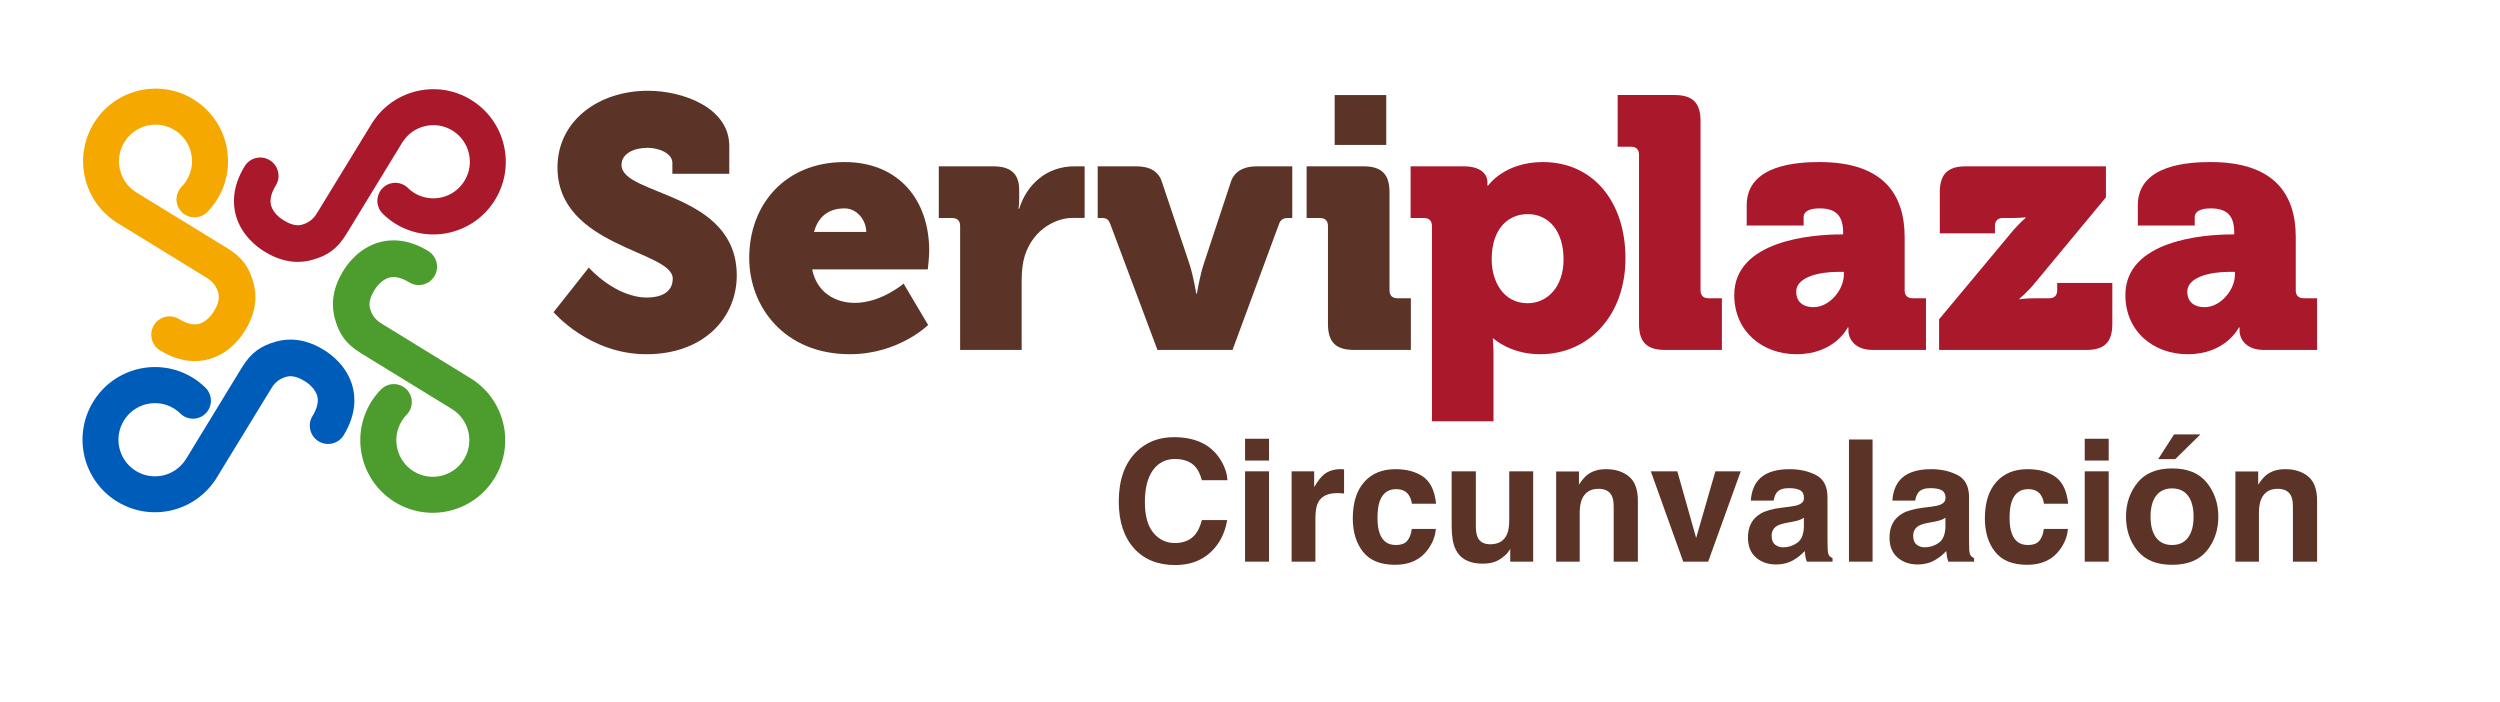
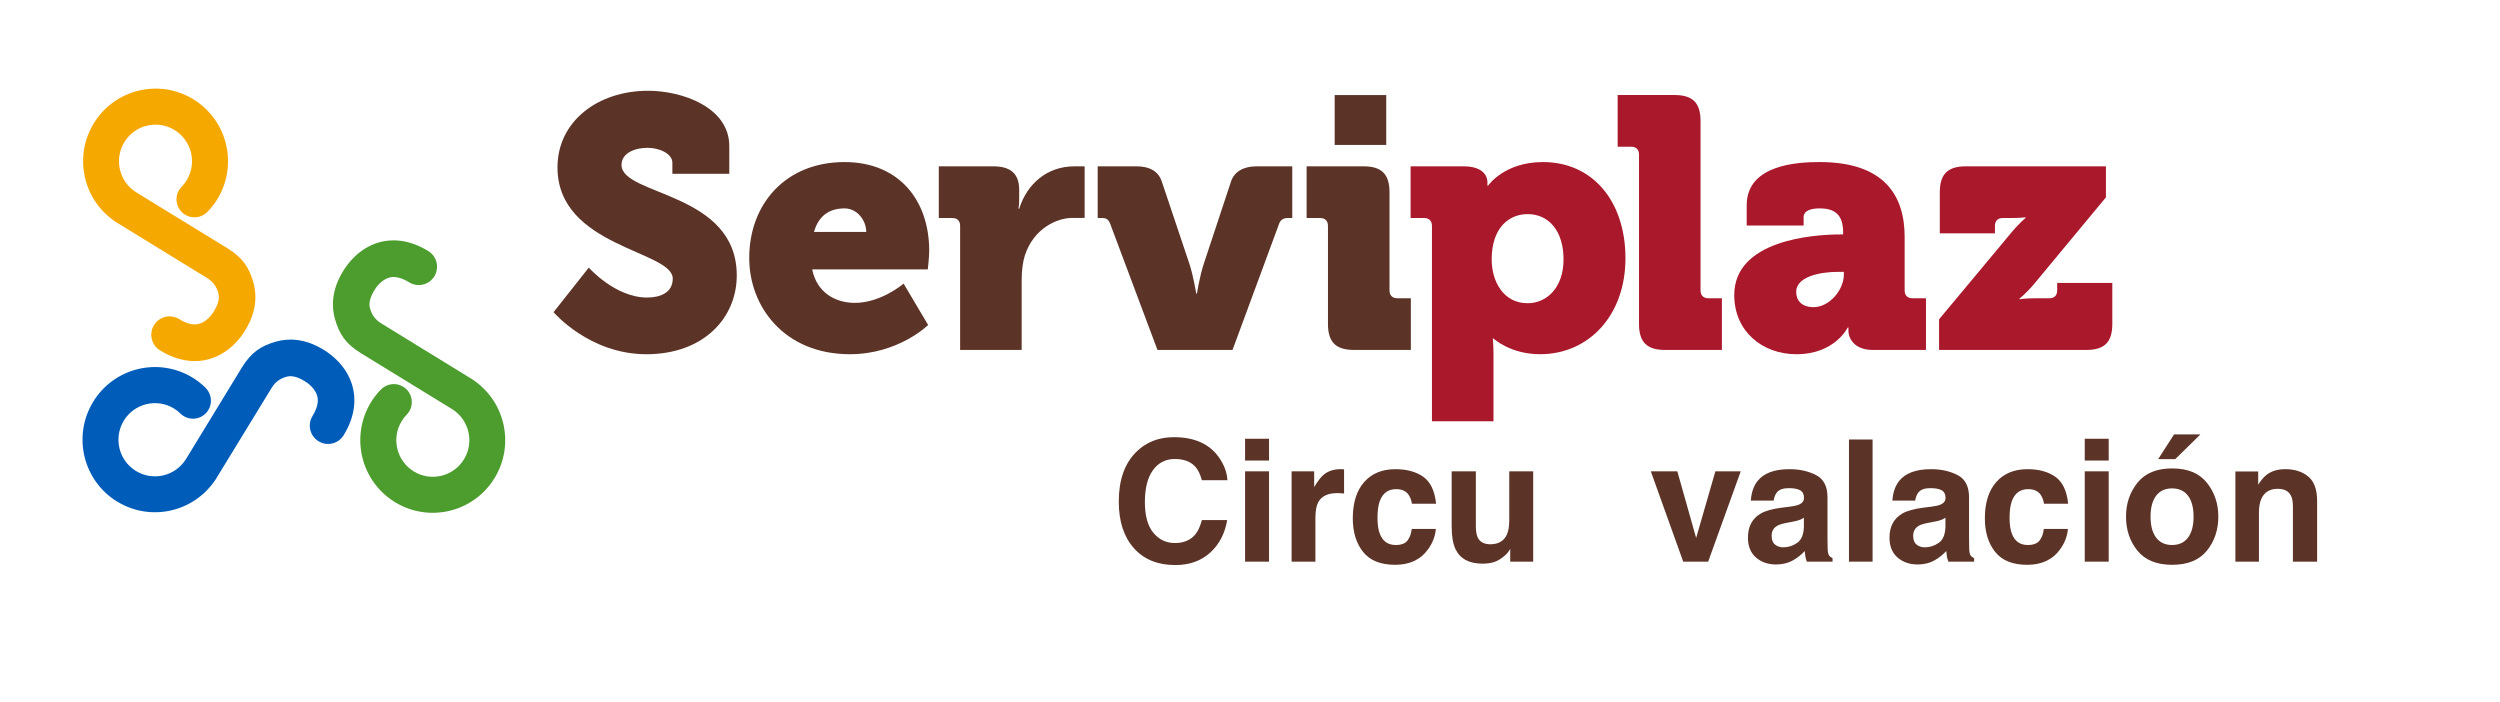
<svg xmlns="http://www.w3.org/2000/svg" id="Capa_1" viewBox="0 0 2110.02 592.1">
  <defs>
    <style> .st0 { fill: #aa182c; } .st1 { isolation: isolate; } .st2 { fill: #005cb9; } .st3 { fill: #5c3327; } .st4 { fill: #f5a800; } .st5 { fill: #4c9c2e; } </style>
  </defs>
  <g>
    <g>
      <path class="st3" d="M496.95,225.85s22.22,25.27,49.22,25.27c10.81,0,21.63-3.91,21.63-15.94,0-23.77-97.28-26.49-97.28-93.89,0-38.81,33.92-64.69,76.55-64.69,28.52,0,68.45,13.84,68.45,46.64v23.47h-48.04v-9.33c0-7.82-11.1-12.63-21-12.63-10.81,0-21.92,4.51-21.92,14.44,0,26.18,97.27,22.57,97.27,93.28,0,35.81-27.93,66.5-76.26,66.5s-78.36-35.51-78.36-35.51l29.73-37.6h0Z" />
      <path class="st3" d="M712.8,136.78c45.64,0,71.46,31.89,71.46,74.93,0,5.12-1.19,15.64-1.19,15.64h-97.58c3.9,19.56,19.52,28.28,36.03,28.28,22.22,0,41.13-16.25,41.13-16.25l20.71,34.91s-24.92,24.67-66.05,24.67c-55.24,0-84.96-40.01-84.96-81.24,0-45.43,30.62-80.94,80.45-80.94h0ZM731.11,195.75c0-9.63-7.5-19.86-18.32-19.86-15.01,0-22.51,8.43-25.8,19.86h44.12Z" />
      <path class="st3" d="M810.37,190.64c0-4.22-2.41-6.63-6.61-6.63h-11.41v-43.63h45.93c14.12,0,21.92,5.72,21.92,19.86v8.13c0,4.81-.61,7.83-.61,7.83h.61c6.61-21.07,23.56-35.82,46.67-35.82h8.57v43.56h-10.6c-12.31,0-32.33,8.49-39.84,31.67-1.8,5.72-2.71,12.64-2.71,21.06v58.67h-51.93v-104.71h.01Z" />
      <path class="st3" d="M936.96,188.83c-1.2-3.31-2.99-4.81-6.6-4.81h-3.9v-43.63h33.03c11.1,0,18.31,4.52,21.01,12.64l23.42,69.81c3.29,9.93,5.7,24.97,5.7,24.97h.6s2.41-15.04,5.72-24.97l23.1-69.81c2.71-8.12,10.52-12.64,21.32-12.64h30.32v43.63h-3.9c-3.61,0-6.01,1.51-7.2,4.81l-39.33,106.52h-63.35l-39.92-106.52h-.02Z" />
      <path class="st3" d="M1120.81,190.64c0-4.22-2.4-6.63-6.6-6.63h-11.41v-43.63h48.05c15.29,0,21.91,6.62,21.91,21.97v82.75c0,4.21,2.4,6.62,6.59,6.62h11.42v43.62h-48.04c-15.31,0-21.92-6.6-21.92-21.96v-82.75h0ZM1126.48,80.21h43.53v42.12h-43.53v-42.12Z" />
    </g>
    <g>
      <path class="st0" d="M1208.57,190.64c0-4.22-2.4-6.63-6.61-6.63h-11.4v-43.63h44.72c15.02,0,20.12,6.93,20.12,13.55v2.7h.62s13.5-19.85,46.22-19.85c42.03,0,69.66,33.09,69.66,81.24s-30.92,80.94-72.05,80.94c-25.21,0-39.33-13.24-39.33-13.24h-.61s.61,5.43.61,13.24v56.58h-51.94v-164.89h-.01ZM1289.32,255.93c16.21,0,30.32-13.23,30.32-37.01s-12.31-38.21-30.32-38.21c-15.61,0-30.33,11.43-30.33,38.21,0,18.66,9.91,37.01,30.33,37.01h0Z" />
      <path class="st0" d="M1383.34,130.46c0-4.21-2.41-6.62-6.61-6.62h-11.41v-43.63h48.03c15.32,0,21.92,6.62,21.92,21.96v142.94c0,4.21,2.4,6.62,6.6,6.62h11.42v43.62h-48.03c-15.32,0-21.92-6.6-21.92-21.96v-142.93h0Z" />
      <path class="st0" d="M1553.5,197.85h2.11v-1.81c0-14.73-6.92-20.16-19.83-20.16-6.6,0-13.51,1.51-13.51,7.53v6.93h-48.03v-17.15c0-34.6,43.83-36.41,61.54-36.41,54.04,0,71.76,27.68,71.76,63.2v45.13c0,4.21,2.4,6.62,6.59,6.62h11.41v43.62h-45.03c-15,0-20.41-9.33-20.41-16.24v-2.71h-.59s-10.82,22.57-43.24,22.57c-28.82,0-52.55-19.25-52.55-49.95,0-46.04,65.75-51.16,89.77-51.16h.01ZM1530.69,259.24c13.5,0,25.53-14.75,25.53-27.38v-2.41h-4.8c-16.52,0-35.43,4.51-35.43,16.85,0,7.22,4.5,12.94,14.71,12.94h0Z" />
      <path class="st0" d="M1636.61,269.48l59.45-71.33c7.8-9.62,13.5-14.14,13.5-14.14v-.6s-3.9.6-13.5.6h-5.71c-4.19,0-6.6,2.41-6.6,6.63v6.31h-46.55v-34.59c0-15.35,6.62-21.97,21.92-21.97h118.29v26.18l-59.15,71.32c-7.5,9.32-13.81,14.14-13.81,14.14v.6s3.9-.89,13.81-.89h11.41c4.2,0,6.61-2.41,6.61-6.62v-6.32h46.53v34.6c0,15.36-6.6,21.96-21.91,21.96h-124.3v-25.87h.01Z" />
-       <path class="st0" d="M1883.59,197.85h2.11v-1.81c0-14.73-6.91-20.16-19.81-20.16-6.62,0-13.51,1.51-13.51,7.53v6.93h-48.04v-17.15c0-34.6,43.83-36.41,61.55-36.41,54.04,0,71.75,27.68,71.75,63.2v45.13c0,4.21,2.4,6.62,6.6,6.62h11.41v43.62h-45.03c-15.01,0-20.41-9.33-20.41-16.24v-2.71h-.61s-10.81,22.57-43.23,22.57c-28.82,0-52.53-19.25-52.53-49.95,0-46.04,65.73-51.16,89.75-51.16h0ZM1860.78,259.24c13.51,0,25.52-14.75,25.52-27.38v-2.41h-4.8c-16.52,0-35.43,4.51-35.43,16.85,0,7.22,4.5,12.94,14.71,12.94h0Z" />
    </g>
  </g>
  <g class="st1">
    <g class="st1">
      <path class="st3" d="M1021.47,466.35c-7.69,7.04-17.53,10.56-29.52,10.56-14.83,0-26.49-4.76-34.97-14.27-8.49-9.56-12.73-22.66-12.73-39.31,0-18,4.83-31.87,14.48-41.62,8.39-8.49,19.07-12.73,32.04-12.73,17.35,0,30.03,5.69,38.05,17.07,4.43,6.39,6.81,12.8,7.13,19.24h-21.54c-1.4-4.94-3.19-8.67-5.39-11.19-3.92-4.48-9.72-6.71-17.42-6.71s-14.01,3.16-18.54,9.48c-4.52,6.32-6.78,15.26-6.78,26.82s2.39,20.23,7.17,25.99c4.78,5.76,10.85,8.64,18.22,8.64s13.31-2.47,17.28-7.41c2.19-2.66,4.01-6.64,5.46-11.96h21.33c-1.87,11.24-6.62,20.38-14.27,27.42Z" />
      <path class="st3" d="M1071.06,370.31v18.4h-20.21v-18.4h20.21ZM1071.06,397.8v76.24h-20.21v-76.24h20.21Z" />
      <path class="st3" d="M1128.69,416.19c-8.02,0-13.41,2.61-16.16,7.83-1.54,2.94-2.31,7.46-2.31,13.57v36.44h-20.08v-76.24h19.03v13.29c3.08-5.08,5.76-8.56,8.04-10.42,3.73-3.12,8.58-4.69,14.55-4.69.37,0,.69.01.94.04.26.02.83.06,1.71.11v20.42c-1.26-.14-2.38-.23-3.36-.28-.98-.05-1.77-.07-2.38-.07Z" />
      <path class="st3" d="M1212.07,425.15h-20.42c-.37-2.84-1.33-5.41-2.87-7.69-2.24-3.08-5.71-4.62-10.42-4.62-6.71,0-11.31,3.33-13.78,10-1.31,3.54-1.96,8.25-1.96,14.13s.65,10.1,1.96,13.5c2.38,6.34,6.86,9.51,13.43,9.51,4.66,0,7.97-1.26,9.93-3.78,1.96-2.52,3.15-5.78,3.57-9.79h20.35c-.47,6.06-2.66,11.8-6.58,17.21-6.25,8.72-15.5,13.08-27.77,13.08s-21.29-3.64-27.07-10.91c-5.78-7.27-8.67-16.72-8.67-28.33,0-13.1,3.19-23.29,9.58-30.57s15.2-10.91,26.44-10.91c9.56,0,17.38,2.15,23.47,6.44,6.08,4.29,9.69,11.87,10.81,22.73Z" />
      <path class="st3" d="M1274.67,463.27c-.19.23-.65.93-1.4,2.1-.75,1.17-1.63,2.19-2.66,3.08-3.12,2.8-6.14,4.71-9.06,5.74s-6.33,1.54-10.25,1.54c-11.29,0-18.88-4.06-22.8-12.17-2.19-4.48-3.29-11.07-3.29-19.79v-45.95h20.42v45.95c0,4.34.51,7.6,1.54,9.79,1.82,3.87,5.39,5.81,10.7,5.81,6.81,0,11.47-2.75,13.99-8.25,1.3-2.98,1.96-6.92,1.96-11.82v-41.48h20.21v76.24h-19.38v-10.77Z" />
-       <path class="st3" d="M1349.16,412.56c-6.76,0-11.4,2.87-13.92,8.6-1.31,3.03-1.96,6.9-1.96,11.61v41.27h-19.87v-76.1h19.24v11.12c2.56-3.92,4.99-6.74,7.27-8.46,4.1-3.08,9.3-4.62,15.6-4.62,7.88,0,14.33,2.06,19.34,6.19,5.01,4.13,7.52,10.97,7.52,20.53v51.34h-20.42v-46.37c0-4.01-.54-7.09-1.61-9.23-1.96-3.92-5.69-5.88-11.19-5.88Z" />
      <path class="st3" d="M1393.3,397.8h22.38l15.88,56.24,16.23-56.24h21.4l-27.49,76.24h-21.05l-27.35-76.24Z" />
      <path class="st3" d="M1483.32,406.05c5.27-6.71,14.31-10.07,27.14-10.07,8.35,0,15.76,1.66,22.24,4.97,6.48,3.31,9.72,9.56,9.72,18.75v34.97c0,2.42.05,5.36.14,8.81.14,2.61.54,4.38,1.19,5.32.65.93,1.63,1.7,2.94,2.31v2.94h-21.68c-.61-1.54-1.03-2.98-1.26-4.34-.23-1.35-.42-2.89-.56-4.62-2.75,2.98-5.92,5.53-9.51,7.62-4.29,2.47-9.14,3.71-14.55,3.71-6.9,0-12.6-1.97-17.1-5.91-4.5-3.94-6.75-9.52-6.75-16.75,0-9.37,3.61-16.16,10.84-20.35,3.96-2.28,9.79-3.92,17.49-4.9l6.79-.84c3.68-.47,6.32-1.05,7.9-1.75,2.84-1.21,4.27-3.1,4.27-5.67,0-3.12-1.08-5.28-3.25-6.47-2.17-1.19-5.35-1.78-9.55-1.78-4.71,0-8.04,1.17-10,3.5-1.4,1.73-2.33,4.06-2.8,6.99h-19.24c.42-6.67,2.28-12.15,5.6-16.44ZM1498.15,459.63c1.87,1.54,4.15,2.31,6.85,2.31,4.29,0,8.24-1.26,11.86-3.78,3.61-2.52,5.49-7.11,5.63-13.78v-7.41c-1.26.79-2.53,1.43-3.81,1.92-1.28.49-3.04.94-5.28,1.36l-4.48.84c-4.2.75-7.21,1.66-9.02,2.73-3.08,1.82-4.62,4.64-4.62,8.46,0,3.4.96,5.85,2.87,7.34Z" />
      <path class="st3" d="M1560.54,370.94h19.93v103.1h-19.93v-103.1Z" />
      <path class="st3" d="M1602.79,406.05c5.27-6.71,14.31-10.07,27.14-10.07,8.35,0,15.76,1.66,22.24,4.97,6.48,3.31,9.72,9.56,9.72,18.75v34.97c0,2.42.05,5.36.14,8.81.14,2.61.54,4.38,1.19,5.32.65.93,1.63,1.7,2.94,2.31v2.94h-21.68c-.61-1.54-1.03-2.98-1.26-4.34-.23-1.35-.42-2.89-.56-4.62-2.75,2.98-5.92,5.53-9.51,7.62-4.29,2.47-9.14,3.71-14.55,3.71-6.9,0-12.6-1.97-17.1-5.91-4.5-3.94-6.75-9.52-6.75-16.75,0-9.37,3.61-16.16,10.84-20.35,3.96-2.28,9.79-3.92,17.49-4.9l6.79-.84c3.68-.47,6.32-1.05,7.9-1.75,2.84-1.21,4.27-3.1,4.27-5.67,0-3.12-1.08-5.28-3.25-6.47-2.17-1.19-5.35-1.78-9.55-1.78-4.71,0-8.04,1.17-10,3.5-1.4,1.73-2.33,4.06-2.8,6.99h-19.24c.42-6.67,2.28-12.15,5.6-16.44ZM1617.62,459.63c1.87,1.54,4.15,2.31,6.85,2.31,4.29,0,8.24-1.26,11.86-3.78,3.61-2.52,5.49-7.11,5.63-13.78v-7.41c-1.26.79-2.53,1.43-3.81,1.92-1.28.49-3.04.94-5.28,1.36l-4.48.84c-4.2.75-7.21,1.66-9.02,2.73-3.08,1.82-4.62,4.64-4.62,8.46,0,3.4.96,5.85,2.87,7.34Z" />
      <path class="st3" d="M1745.55,425.15h-20.42c-.37-2.84-1.33-5.41-2.87-7.69-2.24-3.08-5.71-4.62-10.42-4.62-6.71,0-11.31,3.33-13.78,10-1.31,3.54-1.96,8.25-1.96,14.13s.65,10.1,1.96,13.5c2.38,6.34,6.85,9.51,13.43,9.51,4.66,0,7.97-1.26,9.93-3.78,1.96-2.52,3.15-5.78,3.57-9.79h20.35c-.47,6.06-2.66,11.8-6.58,17.21-6.25,8.72-15.5,13.08-27.77,13.08s-21.29-3.64-27.07-10.91c-5.78-7.27-8.67-16.72-8.67-28.33,0-13.1,3.19-23.29,9.58-30.57,6.39-7.27,15.2-10.91,26.44-10.91,9.56,0,17.38,2.15,23.47,6.44,6.09,4.29,9.69,11.87,10.81,22.73Z" />
      <path class="st3" d="M1779.75,370.31v18.4h-20.21v-18.4h20.21ZM1779.75,397.8v76.24h-20.21v-76.24h20.21Z" />
-       <path class="st3" d="M1862.64,407.45c6.44,8.07,9.65,17.6,9.65,28.61s-3.22,20.76-9.65,28.71c-6.43,7.95-16.2,11.93-29.31,11.93s-22.87-3.98-29.31-11.93c-6.44-7.95-9.65-17.52-9.65-28.71s3.22-20.54,9.65-28.61c6.43-8.07,16.2-12.1,29.31-12.1s22.87,4.03,29.31,12.1ZM1833.26,412.21c-5.83,0-10.32,2.06-13.46,6.19s-4.72,10.01-4.72,17.66,1.57,13.55,4.72,17.7,7.63,6.22,13.46,6.22,10.3-2.07,13.43-6.22c3.12-4.15,4.69-10.05,4.69-17.7s-1.56-13.54-4.69-17.66c-3.12-4.13-7.6-6.19-13.43-6.19ZM1821.51,387.52l13.43-20.91h22.24l-21.26,20.91h-14.41Z" />
+       <path class="st3" d="M1862.64,407.45c6.44,8.07,9.65,17.6,9.65,28.61s-3.22,20.76-9.65,28.71c-6.43,7.95-16.2,11.93-29.31,11.93s-22.87-3.98-29.31-11.93c-6.44-7.95-9.65-17.52-9.65-28.71s3.22-20.54,9.65-28.61c6.43-8.07,16.2-12.1,29.31-12.1s22.87,4.03,29.31,12.1ZM1833.26,412.21c-5.83,0-10.32,2.06-13.46,6.19s-4.72,10.01-4.72,17.66,1.57,13.55,4.72,17.7,7.63,6.22,13.46,6.22,10.3-2.07,13.43-6.22c3.12-4.15,4.69-10.05,4.69-17.7s-1.56-13.54-4.69-17.66c-3.12-4.13-7.6-6.19-13.43-6.19ZM1821.51,387.52l13.43-20.91h22.24l-21.26,20.91h-14.41" />
      <path class="st3" d="M1922.44,412.56c-6.76,0-11.4,2.87-13.92,8.6-1.31,3.03-1.96,6.9-1.96,11.61v41.27h-19.87v-76.1h19.24v11.12c2.56-3.92,4.99-6.74,7.27-8.46,4.1-3.08,9.3-4.62,15.6-4.62,7.88,0,14.33,2.06,19.34,6.19,5.01,4.13,7.52,10.97,7.52,20.53v51.34h-20.42v-46.37c0-4.01-.54-7.09-1.61-9.23-1.96-3.92-5.69-5.88-11.19-5.88Z" />
    </g>
  </g>
  <g>
    <path class="st2" d="M98.88,423.32c27.67,16.98,63.5,9.28,81.91-16.96.41-.51.8-1.03,1.14-1.6l46.98-76.84c1.38-2.25,4.65-7.69,12.65-9.89,1.64-.46,6.65-1.82,15.05,3.34.27.17.42.25.7.41,2.34,1.3,8.8,6.13,10.49,12.6,1.23,4.71-.14,10.34-4.06,16.76-4.46,7.28-2.17,16.81,5.09,21.28,7.27,4.47,16.78,2.17,21.23-5.11,10.71-17.52,9.98-32.1,7.47-41.26-4.74-17.34-18.48-27.2-23.74-30.44-.57-.34-1.04-.61-1.39-.81-16.35-9.92-30.39-9.03-39.3-6.52-12.84,3.61-21.1,9.06-28.99,21.97l-46.92,76.85c-.04.06-.07.13-.11.19-.02.05-.06.09-.09.13l-.18.3v-.03c-9,14.22-27.75,18.63-42.12,9.8-14.51-8.91-19.07-27.93-10.18-42.48,8.9-14.55,27.88-19.12,42.38-10.2,2,1.22,3.78,2.67,5.4,4.24.79.77,1.67,1.48,2.65,2.08,7.15,4.39,16.5,2.15,20.87-5.02,3.68-6.01,2.67-13.56-1.96-18.43,0,0-4.18-4.59-11.11-8.85-28.79-17.68-66.43-8.62-84.08,20.24-17.64,28.85-8.61,66.58,20.19,84.27l.03-.02Z" />
    <path class="st4" d="M79.16,104.07c-16.96,27.73-9.26,63.64,16.92,82.1.51.4,1.03.8,1.6,1.14l76.66,47.08c2.25,1.39,7.67,4.67,9.87,12.68.45,1.65,1.81,6.66-3.34,15.09-.17.28-.25.41-.4.7-1.31,2.35-6.12,8.82-12.57,10.52-4.69,1.23-10.32-.14-16.72-4.07-7.27-4.46-16.77-2.18-21.22,5.11-4.46,7.28-2.18,16.81,5.09,21.28,17.47,10.73,32.03,10,41.16,7.49,17.3-4.74,27.15-18.52,30.37-23.79.35-.57.62-1.04.82-1.39,9.89-16.39,9.01-30.45,6.51-39.38-3.61-12.87-9.05-21.16-21.92-29.06l-76.67-47.03c-.07-.04-.14-.07-.19-.1s-.09-.06-.13-.1l-.29-.17h.02c-14.18-9.03-18.58-27.8-9.77-42.22,8.89-14.54,27.87-19.11,42.38-10.2,14.52,8.91,19.08,27.93,10.18,42.48-1.22,2.01-2.66,3.79-4.23,5.4-.77.8-1.48,1.67-2.08,2.66-4.38,7.17-2.14,16.53,5.02,20.92,6,3.69,13.53,2.67,18.39-1.97,0,0,4.57-4.19,8.82-11.13,17.64-28.86,8.61-66.58-20.19-84.27-28.8-17.68-66.44-8.63-84.08,20.23h0Z" />
    <path class="st5" d="M417.39,403.56c16.96-27.74,9.26-63.65-16.91-82.1-.51-.41-1.04-.8-1.6-1.15l-76.66-47.09c-2.25-1.38-7.67-4.66-9.87-12.67-.46-1.65-1.81-6.67,3.34-15.1.17-.28.25-.41.41-.7,1.3-2.34,6.11-8.82,12.56-10.51,4.7-1.23,10.32.13,16.72,4.07,7.26,4.46,16.77,2.18,21.22-5.11,4.46-7.29,2.17-16.81-5.09-21.28-17.47-10.73-32.03-10-41.17-7.49-17.3,4.74-27.14,18.51-30.37,23.79-.34.57-.62,1.04-.82,1.38-9.89,16.39-9.01,30.45-6.51,39.39,3.6,12.86,9.05,21.15,21.92,29.06l76.68,47.03c.06.04.12.07.18.1.05.03.09.07.14.1l.29.17h-.02c14.17,9.02,18.58,27.81,9.77,42.22-8.89,14.54-27.87,19.11-42.39,10.2-14.51-8.92-19.06-27.94-10.17-42.49,1.22-2,2.66-3.78,4.22-5.4.77-.79,1.47-1.67,2.08-2.66,4.38-7.17,2.13-16.53-5.02-20.91-6-3.7-13.53-2.69-18.39,1.96,0,0-4.57,4.19-8.82,11.13-17.64,28.86-8.61,66.59,20.19,84.27,28.79,17.68,66.43,8.63,84.08-20.23v.02Z" />
-     <path class="st0" d="M397.68,84.32c-27.67-16.99-63.5-9.28-81.91,16.96-.4.5-.8,1.03-1.14,1.6l-46.98,76.83c-1.38,2.26-4.66,7.69-12.65,9.89-1.64.46-6.65,1.82-15.06-3.34-.27-.17-.41-.25-.7-.41-2.33-1.31-8.8-6.13-10.49-12.59-1.22-4.71.14-10.35,4.06-16.76,4.45-7.28,2.17-16.81-5.1-21.27-7.26-4.47-16.77-2.18-21.23,5.11-10.71,17.5-9.97,32.1-7.47,41.26,4.74,17.33,18.47,27.2,23.74,30.44.57.35,1.04.62,1.39.82,16.35,9.91,30.38,9.03,39.3,6.52,12.84-3.61,21.1-9.07,28.99-21.97l46.92-76.85c.03-.06.06-.13.11-.19.03-.05.06-.08.08-.13l.18-.29v.02c9.01-14.21,27.74-18.62,42.12-9.79,14.52,8.91,19.07,27.94,10.18,42.48-8.89,14.54-27.87,19.11-42.38,10.2-2-1.22-3.77-2.67-5.39-4.24-.8-.77-1.67-1.48-2.66-2.08-7.14-4.39-16.49-2.14-20.87,5.03-3.67,6.01-2.67,13.57,1.96,18.43,0,0,4.19,4.59,11.11,8.84,28.8,17.68,66.43,8.62,84.08-20.23,17.64-28.86,8.61-66.58-20.19-84.27v-.02Z" />
  </g>
</svg>